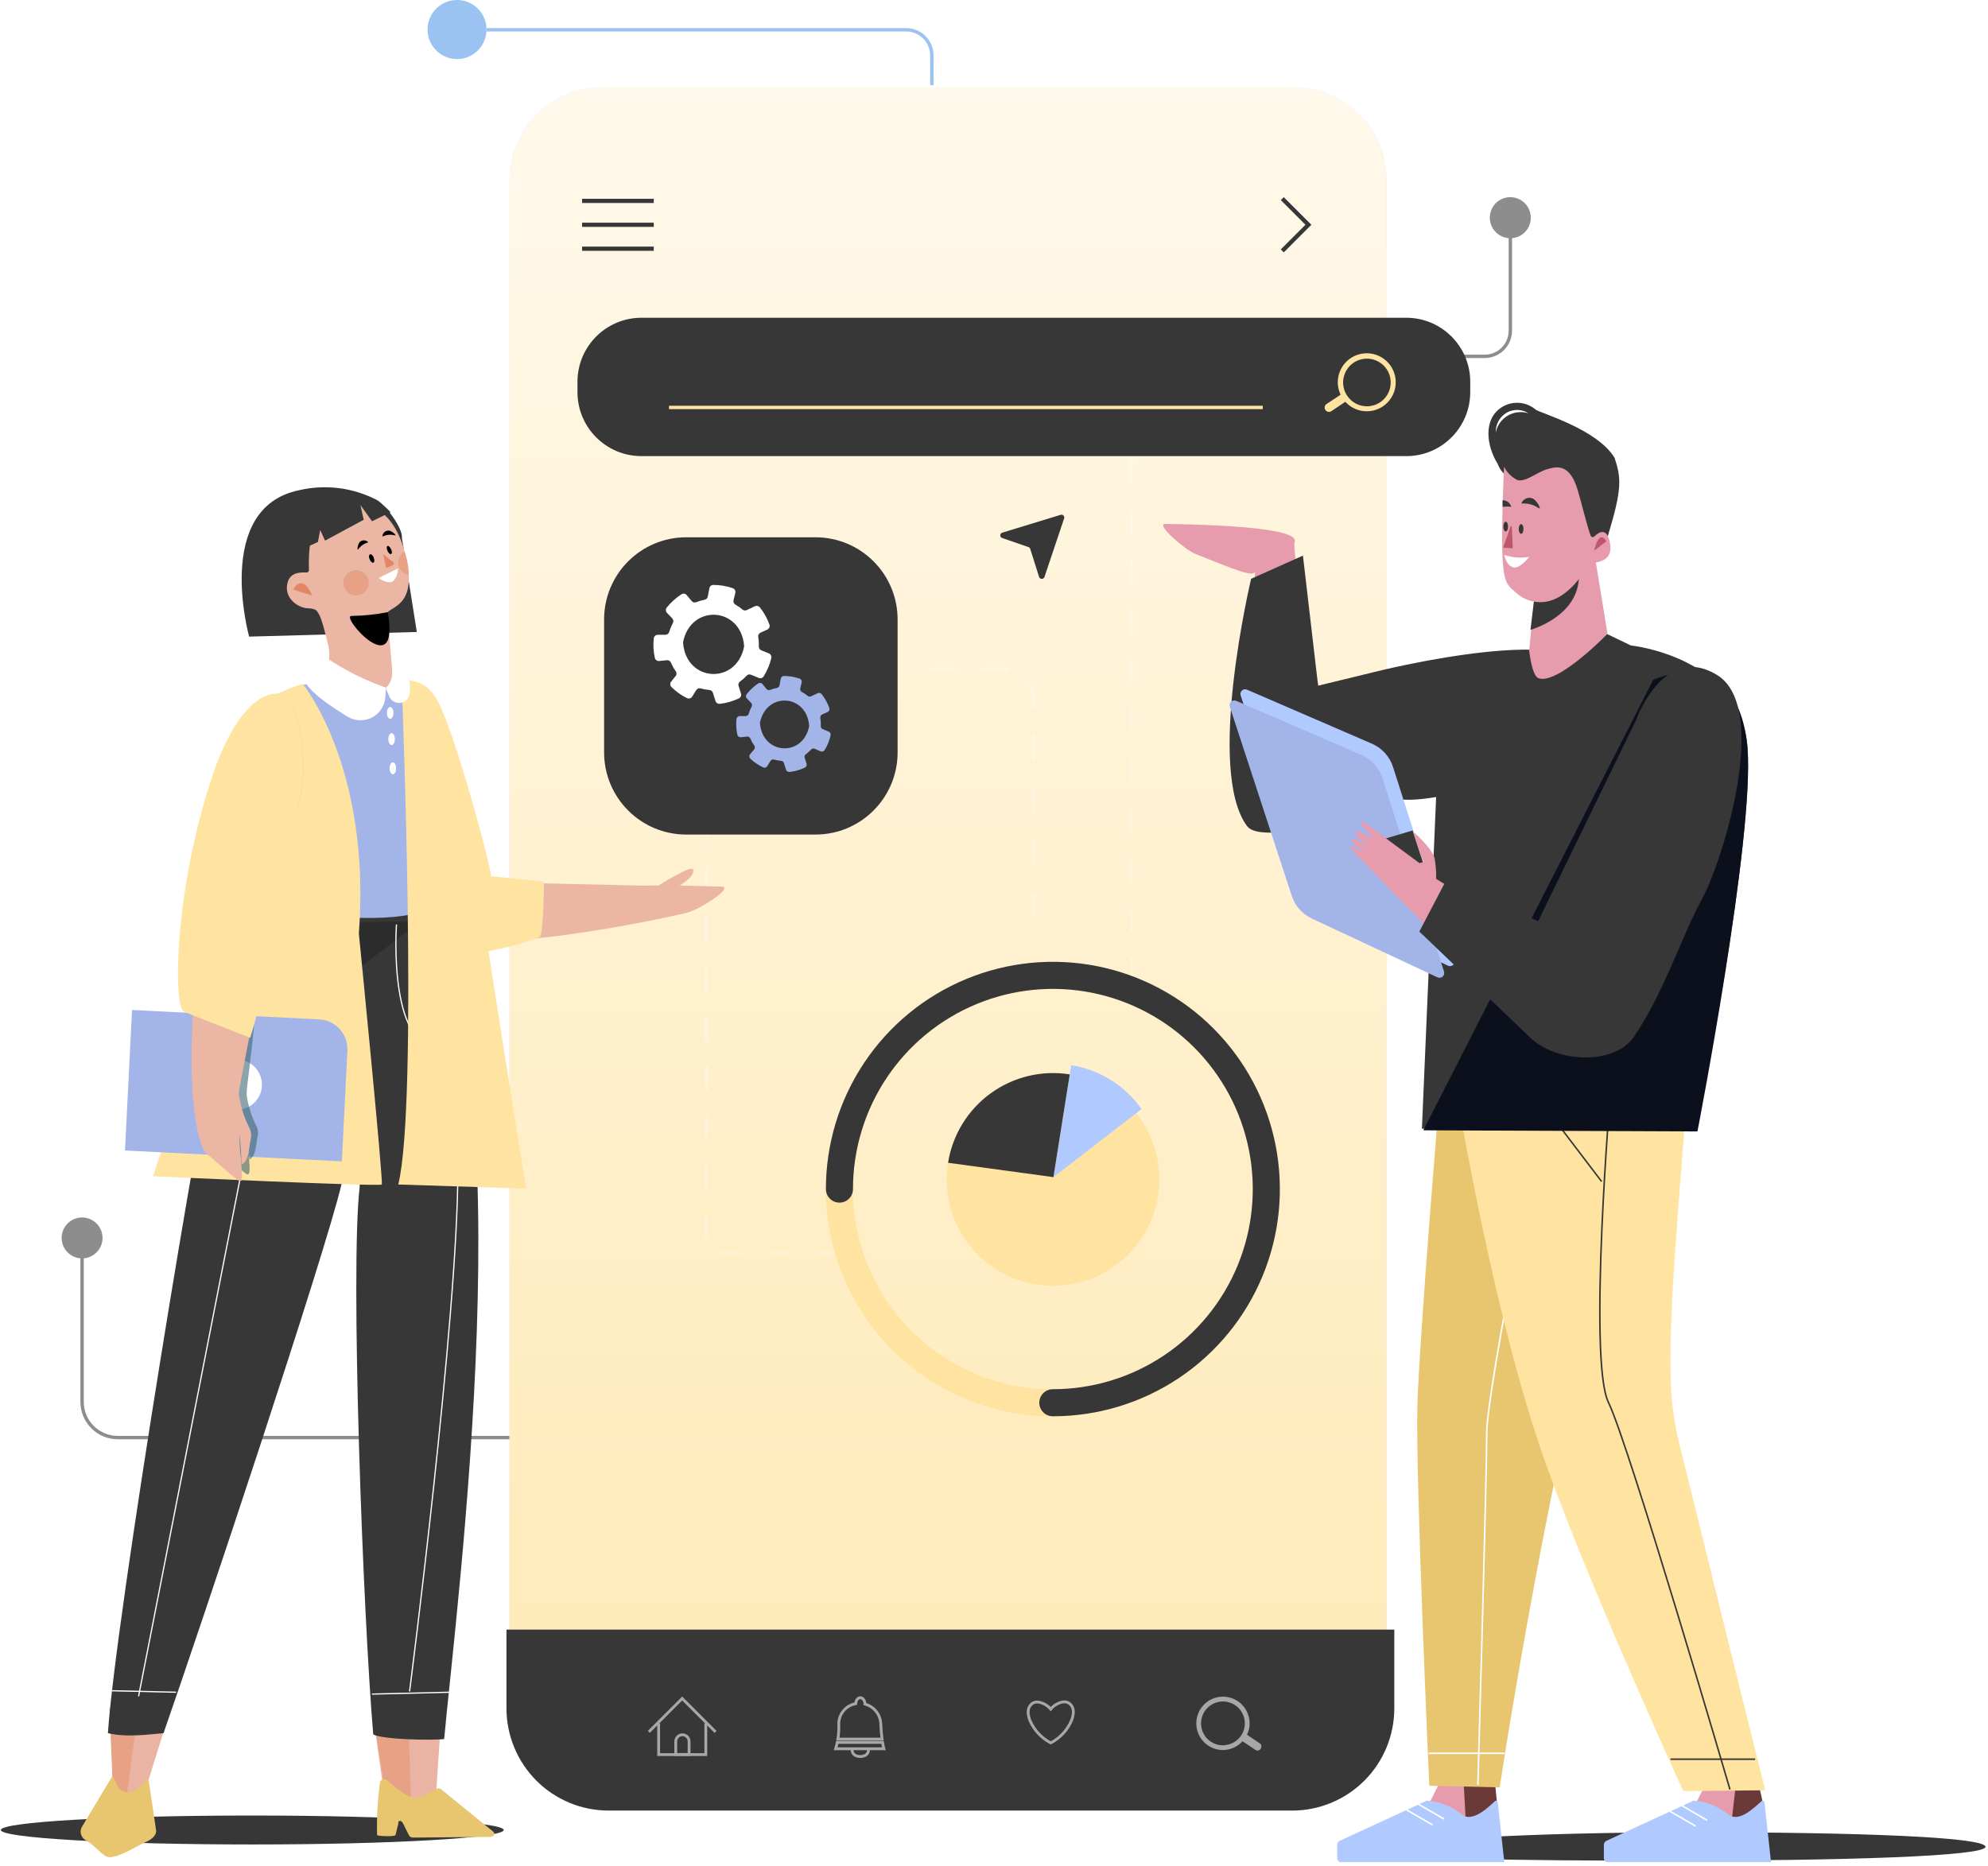
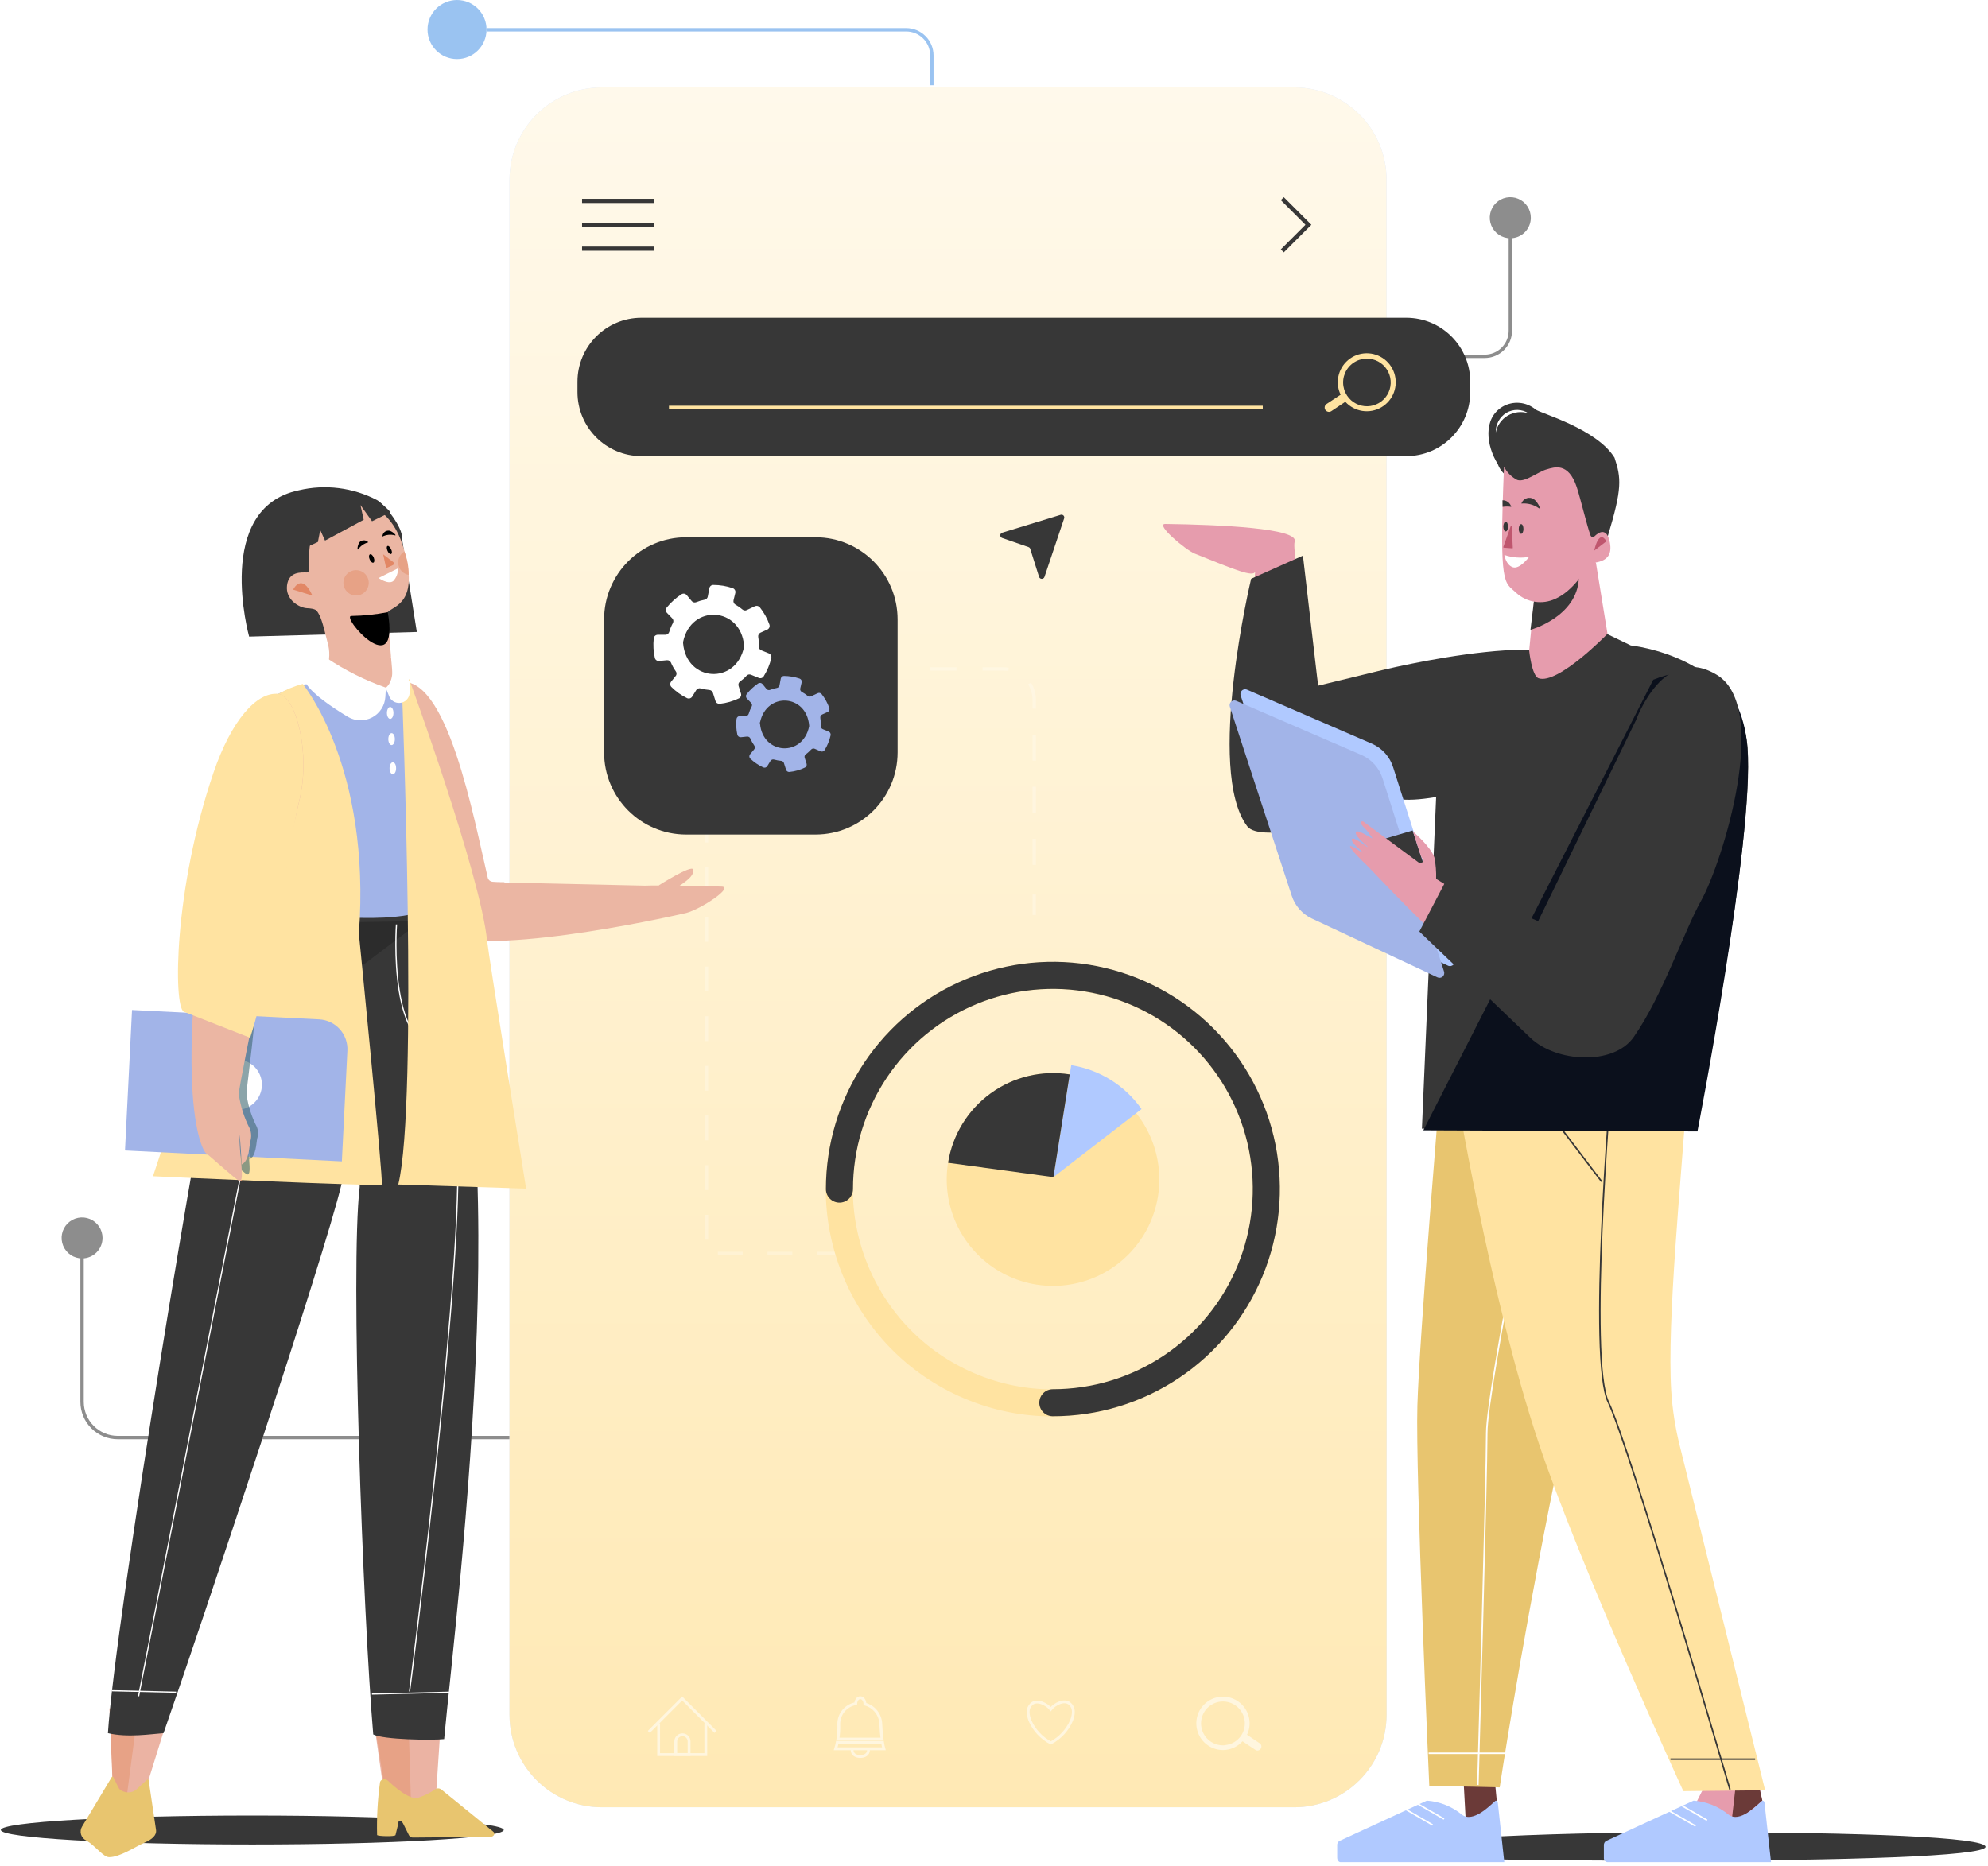
<svg xmlns="http://www.w3.org/2000/svg" width="506" height="475" viewBox="0 0 506 475" fill="none">
  <g style="mix-blend-mode:multiply" opacity="0.57">
    <path d="M389.634 55.478C389.646 54.44 389.35 53.422 388.783 52.554C388.215 51.685 387.403 51.006 386.449 50.601C385.494 50.196 384.441 50.085 383.424 50.281C382.406 50.477 381.47 50.972 380.734 51.703C379.998 52.433 379.495 53.366 379.291 54.384C379.086 55.401 379.188 56.456 379.584 57.415C379.979 58.374 380.651 59.194 381.514 59.77C382.376 60.345 383.39 60.651 384.426 60.648C385.799 60.648 387.117 60.105 388.093 59.137C389.068 58.168 389.622 56.853 389.634 55.478Z" fill="#373737" />
    <path d="M384.427 55.478V84.179C384.427 85.039 384.258 85.89 383.929 86.684C383.6 87.478 383.118 88.199 382.51 88.806C381.903 89.413 381.181 89.894 380.388 90.221C379.595 90.549 378.744 90.716 377.886 90.714H369.922" stroke="#373737" stroke-width="0.86" stroke-miterlimit="10" />
    <path d="M116.326 15.041C120.474 15.041 123.836 11.674 123.836 7.52C123.836 3.367 120.474 0 116.326 0C112.179 0 108.816 3.367 108.816 7.52C108.816 11.674 112.179 15.041 116.326 15.041Z" fill="#4E96E6" />
    <path d="M123.82 7.581H230.655C232.386 7.581 234.046 8.27 235.269 9.495C236.493 10.721 237.181 12.383 237.181 14.116V21.697" stroke="#4E96E6" stroke-width="0.86" stroke-miterlimit="10" />
    <path d="M26.101 315.142C26.101 314.11 25.795 313.102 25.223 312.244C24.651 311.386 23.837 310.718 22.885 310.323C21.934 309.928 20.886 309.825 19.876 310.026C18.866 310.227 17.938 310.724 17.209 311.453C16.481 312.183 15.985 313.112 15.784 314.124C15.583 315.136 15.686 316.184 16.08 317.137C16.474 318.091 17.142 318.905 17.998 319.478C18.855 320.051 19.862 320.357 20.892 320.357C22.273 320.357 23.598 319.808 24.575 318.83C25.552 317.851 26.101 316.525 26.101 315.142Z" fill="#373737" />
    <path d="M20.891 315.142V356.868C20.891 359.28 21.848 361.594 23.551 363.3C25.255 365.006 27.566 365.965 29.975 365.965H132.934" stroke="#373737" stroke-width="0.86" stroke-miterlimit="10" />
  </g>
  <path d="M329.404 22.258H153.194C140.207 22.258 129.68 32.8 129.68 45.805V436.529C129.68 449.533 140.207 460.075 153.194 460.075H329.404C342.391 460.075 352.918 449.533 352.918 436.529V45.805C352.918 32.8 342.391 22.258 329.404 22.258Z" fill="#D6E4FF" />
  <path d="M329.404 22.258H153.194C140.207 22.258 129.68 32.8 129.68 45.805V436.529C129.68 449.533 140.207 460.075 153.194 460.075H329.404C342.391 460.075 352.918 449.533 352.918 436.529V45.805C352.918 32.8 342.391 22.258 329.404 22.258Z" fill="url(#paint0_linear_918_107)" />
  <path d="M148.152 51.142H166.397" stroke="#373737" stroke-width="1.07" stroke-miterlimit="10" />
  <path d="M148.152 57.221H166.397" stroke="#373737" stroke-width="1.07" stroke-miterlimit="10" />
  <path d="M148.152 63.316H166.397" stroke="#373737" stroke-width="1.07" stroke-miterlimit="10" />
  <path d="M326.379 63.877L333.026 57.221L326.379 50.565" stroke="#373737" stroke-width="1.07" stroke-miterlimit="10" />
-   <path d="M128.91 414.847V434.891C128.91 438.315 129.585 441.705 130.895 444.868C132.205 448.03 134.125 450.903 136.546 453.321C138.966 455.739 141.839 457.655 145.001 458.96C148.162 460.265 151.549 460.932 154.968 460.924H328.892C335.787 460.924 342.399 458.181 347.275 453.299C352.15 448.417 354.889 441.795 354.889 434.891V414.847H128.91Z" fill="#373737" />
  <g opacity="0.56">
    <path d="M216.879 445.444C216.879 446.612 217.818 447.158 218.968 447.158C220.119 447.158 221.058 446.612 221.058 445.444" stroke="white" stroke-width="0.72" stroke-miterlimit="10" />
    <path d="M213.104 443.564C213.001 444.113 212.864 444.654 212.695 445.186H224.975C224.827 444.653 224.711 444.111 224.626 443.564H213.104Z" stroke="white" stroke-width="0.72" stroke-miterlimit="10" />
    <path d="M213.262 442.73H224.511C224.375 441.76 224.254 440.517 224.193 439C224.174 437.813 223.769 436.665 223.04 435.729C222.31 434.794 221.296 434.121 220.151 433.815C220.151 432.905 219.621 432.193 218.97 432.193C218.319 432.193 217.849 432.875 217.804 433.709C216.577 433.929 215.469 434.579 214.678 435.543C213.887 436.508 213.466 437.722 213.489 438.97C213.54 440.228 213.464 441.488 213.262 442.73Z" stroke="white" stroke-width="0.72" stroke-miterlimit="10" />
    <path d="M262.152 437.999C261.592 436.483 261.364 434.967 262.485 433.875C263.863 432.481 266.482 433.875 267.436 435.088C268.39 433.845 270.994 432.435 272.372 433.815C273.508 434.846 273.311 436.438 272.751 437.939C271.699 440.413 269.827 442.448 267.451 443.7C265.086 442.463 263.216 440.451 262.152 437.999Z" stroke="white" stroke-width="0.72" stroke-miterlimit="10" />
    <path d="M320.67 443.822L317.4 441.623C317.942 440.498 318.157 439.242 318.021 437.999C317.879 436.665 317.346 435.402 316.488 434.37C315.63 433.339 314.487 432.585 313.201 432.204C311.916 431.823 310.547 431.831 309.267 432.229C307.986 432.626 306.852 433.395 306.008 434.437C305.163 435.479 304.646 436.749 304.522 438.085C304.397 439.422 304.671 440.765 305.308 441.946C305.945 443.127 306.917 444.092 308.102 444.72C309.287 445.348 310.631 445.611 311.964 445.474C313.615 445.299 315.143 444.516 316.249 443.276L319.52 445.459C319.708 445.595 319.94 445.654 320.171 445.626C320.315 445.612 320.454 445.565 320.577 445.488C320.7 445.412 320.805 445.309 320.882 445.186C321.032 444.976 321.094 444.716 321.055 444.461C321.015 444.205 320.877 443.976 320.67 443.822ZM311.888 444.277C310.63 444.417 309.361 444.124 308.291 443.445C307.22 442.767 306.413 441.744 306.001 440.544C305.59 439.345 305.599 438.041 306.027 436.847C306.454 435.653 307.276 434.641 308.355 433.977C309.434 433.313 310.707 433.037 311.964 433.195C313.22 433.353 314.386 433.934 315.268 434.844C316.151 435.754 316.697 436.938 316.818 438.201C316.938 439.463 316.625 440.729 315.931 441.79C315.478 442.471 314.882 443.044 314.183 443.469C313.484 443.893 312.701 444.159 311.888 444.246V444.277Z" fill="white" />
    <path d="M179.647 438.727V446.672H167.641V438.727" stroke="white" stroke-width="0.72" stroke-miterlimit="10" />
    <path d="M165.141 440.896L173.635 432.39L182.129 440.896" stroke="white" stroke-width="0.72" stroke-miterlimit="10" />
    <path d="M173.696 441.623C174.146 441.623 174.577 441.802 174.895 442.12C175.213 442.439 175.392 442.871 175.392 443.321V446.642H172V443.321C172 442.871 172.179 442.439 172.497 442.12C172.815 441.802 173.246 441.623 173.696 441.623Z" stroke="white" stroke-width="0.72" stroke-miterlimit="10" />
  </g>
  <g opacity="0.25">
    <path d="M221.559 170.299H226.782" stroke="white" stroke-width="0.86" stroke-miterlimit="10" />
    <path d="M236.82 170.299H255.413C256.443 170.299 257.462 170.503 258.413 170.897C259.363 171.292 260.227 171.871 260.954 172.601C261.681 173.33 262.257 174.196 262.65 175.149C263.042 176.102 263.243 177.123 263.241 178.153V222.669" stroke="white" stroke-width="0.86" stroke-miterlimit="10" stroke-dasharray="6.63 6.63" />
    <path d="M263.238 227.703V232.934" stroke="white" stroke-width="0.86" stroke-miterlimit="10" />
  </g>
-   <path opacity="0.25" d="M288.012 249.9V110.288" stroke="white" stroke-width="0.79" stroke-miterlimit="10" stroke-dasharray="6.32 6.32" />
  <path opacity="0.25" d="M179.855 208.144V319.054H213.726" stroke="white" stroke-width="0.79" stroke-miterlimit="10" stroke-dasharray="6.32 6.32" />
  <path d="M261.829 139.293L255.076 136.958C254.936 136.91 254.813 136.82 254.727 136.699C254.64 136.577 254.594 136.432 254.594 136.284C254.594 136.135 254.64 135.99 254.727 135.869C254.813 135.748 254.936 135.657 255.076 135.609L269.96 131.06C270.086 131.019 270.221 131.014 270.349 131.045C270.478 131.077 270.595 131.144 270.688 131.238C270.781 131.333 270.845 131.451 270.875 131.58C270.904 131.71 270.896 131.845 270.853 131.97L265.842 146.889C265.79 147.029 265.697 147.149 265.575 147.234C265.453 147.318 265.309 147.364 265.16 147.364C265.012 147.364 264.867 147.318 264.745 147.234C264.623 147.149 264.531 147.029 264.479 146.889L262.253 139.824C262.234 139.707 262.184 139.596 262.11 139.503C262.036 139.41 261.939 139.338 261.829 139.293Z" fill="#373737" />
  <g style="mix-blend-mode:multiply" filter="url(#filter0_d_918_107)">
    <path d="M203.26 132.47H170.344C158.804 132.47 149.449 141.838 149.449 153.393V187.22C149.449 198.776 158.804 208.143 170.344 208.143H203.26C214.8 208.143 224.155 198.776 224.155 187.22V153.393C224.155 141.838 214.8 132.47 203.26 132.47Z" fill="#373737" />
    <path d="M167.769 167.646L166.558 169.162C166.383 169.352 166.286 169.601 166.286 169.859C166.286 170.118 166.383 170.366 166.558 170.557C167.718 171.721 169.064 172.684 170.54 173.407C170.769 173.521 171.033 173.546 171.279 173.476C171.526 173.405 171.737 173.246 171.872 173.028L172.887 171.391C173.001 171.201 173.173 171.055 173.378 170.973C173.583 170.89 173.809 170.878 174.022 170.936C174.758 171.149 175.514 171.286 176.278 171.345C176.475 171.368 176.662 171.447 176.815 171.574C176.968 171.7 177.081 171.868 177.141 172.058L177.808 174.165C177.88 174.39 178.028 174.583 178.227 174.711C178.426 174.838 178.663 174.892 178.898 174.863C180.579 174.681 182.217 174.214 183.743 173.483C183.967 173.38 184.147 173.198 184.247 172.972C184.348 172.746 184.362 172.491 184.288 172.255L183.682 170.314C183.614 170.113 183.612 169.895 183.678 169.693C183.743 169.49 183.872 169.315 184.046 169.192C184.348 168.96 184.651 168.717 184.954 168.464C185.226 168.222 185.484 167.964 185.726 167.691C185.867 167.543 186.05 167.442 186.251 167.401C186.451 167.36 186.659 167.382 186.847 167.464L188.815 168.267C189.039 168.361 189.289 168.371 189.519 168.296C189.75 168.22 189.946 168.065 190.072 167.858C190.964 166.426 191.618 164.86 192.01 163.218C192.061 162.978 192.027 162.726 191.914 162.508C191.801 162.289 191.615 162.117 191.389 162.02L189.466 161.247C189.274 161.17 189.11 161.035 188.996 160.862C188.882 160.688 188.825 160.484 188.83 160.277C188.863 159.46 188.813 158.642 188.679 157.836C188.643 157.614 188.681 157.387 188.788 157.189C188.895 156.992 189.064 156.835 189.269 156.744L190.98 155.971C191.216 155.864 191.404 155.672 191.505 155.433C191.606 155.194 191.613 154.926 191.525 154.682C190.963 153.103 190.145 151.628 189.103 150.315C188.956 150.133 188.753 150.005 188.526 149.95C188.299 149.895 188.06 149.917 187.846 150.012L185.772 150.998C185.6 151.083 185.407 151.117 185.216 151.095C185.026 151.074 184.845 150.998 184.697 150.876C184.137 150.394 183.528 149.972 182.88 149.618C182.688 149.509 182.538 149.341 182.45 149.138C182.363 148.936 182.343 148.71 182.395 148.496L182.85 146.631C182.909 146.382 182.873 146.12 182.75 145.896C182.627 145.672 182.425 145.502 182.183 145.418C180.6 144.875 178.937 144.598 177.262 144.599C177.024 144.592 176.79 144.67 176.604 144.82C176.418 144.971 176.291 145.183 176.248 145.418L175.839 147.556C175.806 147.754 175.712 147.938 175.571 148.081C175.431 148.225 175.249 148.322 175.052 148.36C174.31 148.497 173.585 148.711 172.887 148.996C172.688 149.076 172.469 149.09 172.261 149.035C172.054 148.98 171.87 148.861 171.736 148.693L170.464 147.177C170.307 146.984 170.083 146.856 169.836 146.82C169.59 146.783 169.338 146.84 169.132 146.98C168.436 147.432 167.778 147.939 167.163 148.496C166.534 149.053 165.951 149.662 165.422 150.315C165.259 150.505 165.169 150.747 165.169 150.998C165.169 151.248 165.259 151.49 165.422 151.68L166.8 153.105C166.949 153.26 167.045 153.457 167.075 153.669C167.105 153.882 167.067 154.098 166.967 154.288C166.573 155.01 166.258 155.772 166.028 156.562C165.964 156.77 165.836 156.953 165.662 157.084C165.487 157.215 165.276 157.287 165.059 157.29H163.091C162.839 157.293 162.598 157.389 162.413 157.56C162.228 157.731 162.114 157.964 162.091 158.215C161.909 159.866 162.001 161.536 162.364 163.158C162.415 163.402 162.554 163.62 162.755 163.768C162.957 163.916 163.205 163.985 163.454 163.961L165.437 163.764C165.651 163.743 165.866 163.791 166.051 163.9C166.236 164.009 166.381 164.173 166.467 164.371C166.785 165.135 167.186 165.862 167.663 166.539C167.788 166.692 167.865 166.879 167.884 167.076C167.903 167.273 167.863 167.471 167.769 167.646ZM169.556 159.109C171.554 149.375 184.227 150.118 185.075 160.019C185.09 160.13 185.09 160.242 185.075 160.353C183.077 170.087 170.404 169.344 169.556 159.443C169.548 159.332 169.548 159.22 169.556 159.109Z" fill="white" />
    <path d="M187.617 186.492L186.633 187.675C186.493 187.828 186.416 188.028 186.416 188.236C186.416 188.443 186.493 188.643 186.633 188.797C187.6 189.717 188.71 190.474 189.918 191.041C190.101 191.132 190.311 191.151 190.507 191.095C190.703 191.039 190.871 190.911 190.978 190.737L191.796 189.403C191.888 189.254 192.027 189.138 192.191 189.075C192.355 189.012 192.536 189.005 192.704 189.055C193.304 189.218 193.917 189.33 194.536 189.388C194.694 189.401 194.843 189.461 194.965 189.562C195.087 189.662 195.175 189.797 195.218 189.949L195.763 191.647C195.821 191.828 195.941 191.983 196.101 192.086C196.261 192.188 196.452 192.232 196.641 192.208C197.998 192.071 199.32 191.696 200.547 191.101C200.73 191.021 200.876 190.876 200.957 190.693C201.038 190.511 201.048 190.305 200.986 190.116L200.502 188.6C200.448 188.439 200.446 188.266 200.498 188.105C200.55 187.944 200.652 187.804 200.79 187.705C201.045 187.525 201.288 187.327 201.516 187.114C201.739 186.918 201.952 186.711 202.152 186.492C202.266 186.371 202.415 186.289 202.578 186.257C202.74 186.224 202.909 186.243 203.061 186.31L204.575 186.962C204.756 187.038 204.958 187.045 205.144 186.984C205.33 186.923 205.488 186.797 205.589 186.629C206.299 185.474 206.811 184.208 207.103 182.884C207.146 182.691 207.12 182.489 207.028 182.314C206.937 182.139 206.786 182.003 206.604 181.928L205.09 181.307C204.923 181.235 204.785 181.109 204.697 180.95C204.609 180.791 204.577 180.607 204.605 180.427C204.633 179.768 204.593 179.107 204.484 178.456C204.455 178.278 204.485 178.096 204.57 177.937C204.654 177.778 204.789 177.651 204.953 177.577L206.331 176.955C206.522 176.872 206.673 176.718 206.755 176.527C206.836 176.335 206.842 176.12 206.77 175.924C206.321 174.646 205.661 173.452 204.817 172.391C204.701 172.245 204.539 172.143 204.357 172.102C204.176 172.06 203.985 172.082 203.818 172.164L202.137 172.952C201.999 173.022 201.843 173.048 201.69 173.03C201.536 173.011 201.392 172.947 201.274 172.846C200.802 172.461 200.295 172.121 199.76 171.831C199.606 171.745 199.485 171.611 199.417 171.449C199.348 171.286 199.336 171.106 199.381 170.936L199.73 169.42C199.783 169.219 199.758 169.005 199.659 168.822C199.561 168.639 199.397 168.5 199.2 168.434C197.92 168.008 196.582 167.783 195.233 167.767C195.039 167.77 194.853 167.84 194.704 167.964C194.555 168.088 194.453 168.259 194.415 168.449L194.097 170.163C194.066 170.321 193.989 170.468 193.876 170.583C193.763 170.699 193.619 170.779 193.461 170.815C192.86 170.921 192.272 171.089 191.705 171.315C191.547 171.378 191.372 171.39 191.207 171.35C191.041 171.309 190.892 171.217 190.781 171.088L189.767 169.829C189.633 169.678 189.451 169.579 189.252 169.549C189.053 169.518 188.849 169.558 188.677 169.662C188.142 170.021 187.635 170.422 187.163 170.86C186.65 171.323 186.178 171.83 185.755 172.376C185.621 172.526 185.546 172.721 185.546 172.922C185.546 173.124 185.621 173.318 185.755 173.468L186.86 174.62C186.987 174.74 187.07 174.9 187.095 175.074C187.12 175.248 187.085 175.424 186.996 175.576C186.683 176.153 186.434 176.763 186.254 177.395C186.203 177.564 186.099 177.713 185.957 177.82C185.816 177.926 185.644 177.984 185.467 177.986H183.953C183.752 177.992 183.56 178.071 183.413 178.207C183.265 178.344 183.172 178.529 183.15 178.729C183.001 180.061 183.072 181.408 183.362 182.717C183.409 182.915 183.524 183.089 183.688 183.209C183.852 183.328 184.053 183.385 184.256 183.369L185.845 183.202C186.019 183.188 186.193 183.228 186.342 183.318C186.492 183.408 186.609 183.542 186.678 183.702C186.939 184.316 187.263 184.901 187.647 185.446C187.765 185.596 187.826 185.783 187.821 185.975C187.815 186.166 187.743 186.349 187.617 186.492ZM189.131 179.624C190.751 171.77 200.956 172.361 201.637 180.352C201.653 180.437 201.653 180.524 201.637 180.609C200.033 188.463 189.812 187.857 189.131 179.882C189.094 179.784 189.069 179.682 189.055 179.578L189.131 179.624Z" fill="#A2B4E8" />
  </g>
  <g style="mix-blend-mode:multiply" filter="url(#filter1_d_918_107)">
    <path d="M353.631 76.583H158.948C149.959 76.583 142.672 83.881 142.672 92.882V95.505C142.672 104.507 149.959 111.805 158.948 111.805H353.631C362.62 111.805 369.908 104.507 369.908 95.505V92.882C369.908 83.881 362.62 76.583 353.631 76.583Z" fill="#373737" />
    <path d="M165.961 99.417H317.098" stroke="#FFE3A1" stroke-width="0.86" stroke-miterlimit="10" />
    <path d="M333.041 100.069C333.132 100.199 333.249 100.307 333.385 100.388C333.52 100.469 333.672 100.521 333.829 100.539C334.078 100.567 334.329 100.508 334.54 100.372L338.113 97.977C339.249 99.226 340.778 100.048 342.445 100.305C344.112 100.562 345.817 100.239 347.275 99.39C348.733 98.54 349.856 97.216 350.457 95.638C351.058 94.059 351.1 92.322 350.577 90.717C350.054 89.111 348.996 87.733 347.581 86.814C346.167 85.894 344.48 85.488 342.802 85.663C341.124 85.838 339.557 86.585 338.362 87.777C337.167 88.969 336.417 90.536 336.236 92.215C336.086 93.572 336.323 94.944 336.917 96.172L333.314 98.553C333.077 98.718 332.916 98.971 332.865 99.255C332.814 99.539 332.877 99.832 333.041 100.069ZM338.553 96.4C337.918 95.438 337.571 94.315 337.551 93.163C337.531 92.01 337.839 90.876 338.44 89.893C339.04 88.91 339.908 88.118 340.942 87.611C341.975 87.104 343.132 86.902 344.276 87.03C345.287 87.142 346.253 87.508 347.085 88.093C347.918 88.678 348.589 89.464 349.039 90.377C349.488 91.291 349.701 92.303 349.657 93.32C349.613 94.338 349.314 95.328 348.787 96.199C348.26 97.07 347.523 97.794 346.643 98.305C345.763 98.815 344.769 99.096 343.752 99.121C342.736 99.145 341.729 98.913 340.826 98.445C339.922 97.978 339.151 97.29 338.583 96.445L338.553 96.4Z" fill="#FFE3A1" />
  </g>
  <g filter="url(#filter2_d_918_107)">
    <path d="M313.647 319.703C325.385 292.052 312.516 260.109 284.904 248.355C257.292 236.601 225.393 249.488 213.655 277.138C201.918 304.788 214.786 336.732 242.398 348.486C270.01 360.24 301.91 347.353 313.647 319.703Z" stroke="#FFE3A1" stroke-width="6.89" stroke-miterlimit="10" />
    <path d="M263.662 352.789C274.408 352.792 284.914 349.604 293.85 343.627C302.786 337.651 309.751 329.154 313.865 319.213C317.979 309.272 319.056 298.333 316.96 287.778C314.864 277.224 309.69 267.529 302.092 259.92C294.493 252.311 284.812 247.13 274.272 245.031C263.733 242.933 252.808 244.011 242.881 248.131C232.953 252.25 224.469 259.225 218.501 268.174C212.533 277.122 209.349 287.642 209.352 298.403" stroke="#373737" stroke-width="6.89" stroke-miterlimit="10" stroke-linecap="round" />
    <path d="M290.434 300.207C291.275 294.915 290.53 289.491 288.293 284.622C286.056 279.754 282.427 275.659 277.866 272.856C273.304 270.053 268.015 268.667 262.668 268.874C257.32 269.081 252.153 270.872 247.822 274.019C243.491 277.167 240.188 281.53 238.334 286.557C236.479 291.584 236.154 297.049 237.401 302.261C238.648 307.473 241.41 312.197 245.338 315.836C249.267 319.476 254.185 321.867 259.47 322.708C266.556 323.834 273.798 322.097 279.604 317.877C285.411 313.658 289.306 307.302 290.434 300.207Z" fill="#FFE3A1" />
    <path d="M263.82 295.355L286.244 278.025C284.161 275.057 281.503 272.538 278.429 270.619C275.354 268.699 271.926 267.418 268.347 266.851L263.82 295.355Z" fill="#B0C9FF" />
    <path d="M267.963 269.201C260.878 268.074 253.636 269.812 247.829 274.031C242.023 278.25 238.128 284.606 237 291.701L263.815 295.355L267.963 269.201Z" fill="#373737" />
  </g>
  <path d="M106.094 160.884L102.293 136.943C102.596 134.471 98.129 128.558 95.98 127.315C89.853 124.111 82.78 123.223 76.054 124.813C54.281 129.362 63.411 162.066 63.411 162.066" fill="#373737" />
  <path d="M78.628 145.13C78.632 145.209 78.62 145.287 78.593 145.36C78.566 145.434 78.524 145.501 78.471 145.558C78.417 145.614 78.352 145.66 78.28 145.69C78.208 145.721 78.131 145.737 78.052 145.737C76.675 145.737 73.51 145.434 73.056 149.027C72.602 152.62 76.084 154.713 78.143 154.834C78.749 154.834 80.142 154.986 80.536 155.425C81.792 156.79 82.383 159.777 83.352 163.492C84.019 165.685 83.96 168.036 83.182 170.192C82.404 172.349 80.95 174.195 79.037 175.454C79.037 175.454 100.507 186.068 100.234 175.454C100.234 175.454 98.538 155.956 98.629 155.865C100.31 154.182 106.82 153.454 102.732 139.566C98.932 126.694 89.499 127.603 87.107 128.043C85.169 128.361 78.143 128.877 78.628 145.13Z" fill="#EBB6A3" />
  <path d="M74.613 150.104C74.613 150.104 76.778 145.555 79.519 151.62L74.613 150.104Z" fill="#E28765" />
  <path d="M90.556 145.146C91.194 145.131 91.821 145.306 92.36 145.648C92.898 145.99 93.323 146.485 93.581 147.069C93.839 147.653 93.918 148.301 93.808 148.93C93.698 149.559 93.405 150.142 92.964 150.604C92.524 151.066 91.957 151.387 91.334 151.526C90.712 151.665 90.062 151.617 89.468 151.386C88.873 151.156 88.359 150.754 87.993 150.232C87.626 149.709 87.422 149.089 87.407 148.451C87.391 147.596 87.712 146.768 88.302 146.149C88.892 145.53 89.702 145.169 90.556 145.146Z" fill="#E7A286" />
  <path d="M104.002 146.359C103.354 146.243 102.757 145.931 102.291 145.465C101.825 145 101.512 144.402 101.395 143.754C101.278 143.105 101.362 142.436 101.636 141.836C101.91 141.237 102.36 140.736 102.927 140.4C103.667 142.298 104.032 144.321 104.002 146.359Z" fill="#E7A286" />
  <path d="M101.288 144.691L96.367 147.147C96.367 147.147 98.775 148.891 100.077 147.935C100.488 147.505 100.808 146.996 101.016 146.438C101.224 145.88 101.317 145.286 101.288 144.691Z" fill="white" />
  <path d="M97.519 141.112L98.292 144.63L100.003 143.872C100.074 143.839 100.135 143.789 100.182 143.726C100.228 143.663 100.257 143.589 100.266 143.511C100.275 143.433 100.264 143.354 100.234 143.282C100.204 143.21 100.155 143.147 100.094 143.099L97.519 141.112Z" fill="#E28765" />
  <path d="M91.205 139.794C90.781 140.4 91.024 138.277 91.735 137.838C92.04 137.62 92.414 137.522 92.786 137.564C93.157 137.606 93.501 137.785 93.749 138.065C92.726 138.328 91.827 138.939 91.205 139.794Z" fill="black" />
  <path d="M100.489 136.276C101.186 136.488 99.702 135.017 98.854 135.078C98.452 135.078 98.067 135.238 97.783 135.522C97.499 135.806 97.34 136.192 97.34 136.594C98.317 136.113 99.435 136 100.489 136.276Z" fill="black" />
  <path d="M94.087 142.386C94.329 142.978 94.753 143.357 95.041 143.235C95.329 143.114 95.359 142.553 95.132 141.962C94.905 141.37 94.466 140.991 94.178 141.113C93.89 141.234 93.815 141.795 94.087 142.386Z" fill="black" />
  <path d="M98.629 140.218C98.856 140.779 99.265 141.143 99.537 141.037C99.81 140.931 99.84 140.37 99.537 139.809C99.234 139.248 98.916 138.884 98.644 138.99C98.371 139.096 98.371 139.642 98.629 140.218Z" fill="black" />
  <path d="M98.705 155.835C95.666 156.434 92.58 156.758 89.484 156.805C86.395 156.608 101.884 174.363 98.705 155.835Z" fill="black" />
  <path d="M92.725 126.011C95.295 126.862 97.597 128.373 99.403 130.393L94.694 132.698L91.741 128.573L92.574 132.318L82.732 137.625L81.506 134.942L80.915 137.974L76.192 140.142C76.192 140.142 74.147 118.885 92.725 126.011Z" fill="#373737" />
  <path d="M0.211 465.867C0.211 463.835 28.858 462.183 64.212 462.183C99.566 462.183 128.213 463.835 128.213 465.867C128.213 467.899 99.551 469.551 64.212 469.551C28.873 469.551 0.211 467.899 0.211 465.867Z" fill="#373737" />
  <path d="M95.34 439.5L97.581 455.36C97.581 455.36 101.154 465.882 104.47 461.803C106.372 459.435 108.594 457.343 111.071 455.587L112.161 439.106L95.34 439.5Z" fill="#EBB3A3" />
  <path d="M104.035 440.107L104.686 461.667C104.686 461.667 94.178 463.183 98.084 456.194L95.707 441.214L104.035 440.107Z" fill="#E7A286" />
  <path d="M42.425 438.288L37.505 454.102C37.505 454.102 33.75 457.392 32.402 457.316C29.934 457.164 28.647 452.904 28.647 452.904L28.238 438.288H42.425Z" fill="#EBB3A3" />
  <path d="M35.321 434.057L31.884 460.227C31.884 460.227 24.813 462.092 28.72 455.056L27.857 434.921L35.321 434.057Z" fill="#E7A286" />
  <path d="M112.254 455.496L125.502 466.261C126.183 466.762 125.699 467.626 124.73 467.626L105.152 467.793C104.945 467.808 104.737 467.765 104.553 467.668C104.368 467.572 104.214 467.426 104.108 467.247L102.594 464.214C102.155 463.35 101.307 463.274 101.382 464.214L100.671 467.141C100.671 467.611 96.022 467.474 95.977 467.141C95.86 462.635 96.113 458.126 96.734 453.662C96.789 453.469 96.903 453.299 97.061 453.176C97.219 453.054 97.412 452.985 97.612 452.979C97.805 452.942 98.004 452.95 98.193 453.003C98.382 453.056 98.556 453.151 98.702 453.283C100.035 454.556 104.259 458.407 106.5 457.634C107.944 457.16 109.315 456.486 110.573 455.633C110.801 455.431 111.088 455.309 111.391 455.285C111.694 455.26 111.996 455.334 112.254 455.496Z" fill="#E8C56F" />
  <path d="M28.467 452.358L20.896 464.988C20.71 465.288 20.59 465.624 20.544 465.974C20.499 466.324 20.528 466.68 20.632 467.018C20.735 467.355 20.909 467.667 21.143 467.931C21.377 468.196 21.664 468.407 21.986 468.551C24.348 469.946 26.271 472.751 27.74 472.781C30.42 472.857 34.584 470.037 37.006 468.975C38.641 468.263 39.913 467.232 39.716 465.867L37.839 453.192C37.839 453.04 37.536 452.98 37.4 453.101L34.523 455.724C33.899 456.146 33.151 456.347 32.399 456.295C31.647 456.243 30.935 455.941 30.374 455.436C29.92 454.708 28.86 452.403 28.86 452.403C28.811 452.35 28.744 452.316 28.672 452.307C28.6 452.299 28.527 452.317 28.467 452.358Z" fill="#E8C56F" />
  <path d="M68.349 229.947C62.508 240.031 58.215 250.939 55.616 262.302C51.573 278.147 29.316 412.406 27.469 441.214C32.465 442.412 38.476 441.441 41.626 441.214C51.664 412.406 82.612 319.66 86.912 301.511C87.578 298.721 91.879 299.343 91.545 302.194C89.108 322.905 92.378 410.753 94.998 441.547C97.617 442.882 110.017 443.064 113.046 442.73C116.331 407.19 133.789 272.628 107.443 228.946C95.331 227.43 80.629 229.583 68.349 229.947Z" fill="#373737" />
  <path d="M105.802 233.798C105.802 233.798 116.537 260.407 116.537 297.948C116.537 335.489 104.242 430.6 104.242 430.6" stroke="white" stroke-width="0.31" stroke-miterlimit="10" />
  <path d="M35.273 431.829L74.337 232.57" stroke="white" stroke-width="0.31" stroke-miterlimit="10" />
  <path d="M81.855 233.631C81.855 233.631 81.492 268.018 66.078 265.335" stroke="white" stroke-width="0.31" stroke-miterlimit="10" />
  <g style="mix-blend-mode:multiply" opacity="0.21">
    <path d="M107.193 234.495L57.576 271.915C57.576 271.915 55.517 251.689 64.329 235.147L107.193 234.495Z" fill="black" />
  </g>
  <path d="M113.843 266.851C98.43 269.565 100.913 235.344 100.913 235.344" stroke="white" stroke-width="0.31" stroke-miterlimit="10" />
  <path d="M84.133 171.239C84.133 171.239 80.983 170.33 81.513 170.997C82.327 171.833 83.249 172.557 84.254 173.15L84.133 171.239Z" fill="#C00B00" />
  <path d="M94.672 431.267L114.446 430.797" stroke="white" stroke-width="0.31" stroke-miterlimit="10" />
  <path d="M28.461 430.418L44.828 430.798" stroke="white" stroke-width="0.31" stroke-miterlimit="10" />
  <path d="M53.644 294.461C53.644 294.188 53.387 291.428 53.387 291.428L54.659 295.461L53.644 294.461Z" fill="#CF6A49" />
  <path d="M61.607 298.448L62.485 299.146C62.485 299.146 61.562 300.814 61.168 300.662C61.385 300.341 61.536 299.98 61.612 299.6C61.687 299.22 61.686 298.828 61.607 298.448Z" fill="#CF6A49" />
  <path d="M183.658 225.701C172.559 225.368 165.14 225.383 164.111 225.459L128.332 224.67L128.438 224.579C128.438 224.579 126.622 224.579 125.41 224.473C125.111 224.455 124.825 224.34 124.596 224.146C124.367 223.952 124.206 223.689 124.138 223.397C120.701 208.887 113.752 170.663 101.306 173.787C101.124 173.787 102.472 174.878 102.926 175.439C106.999 180.579 108.876 205.43 108.876 205.43C108.967 205.809 108.952 207.507 108.952 209.978C104.561 235.132 109.8 237.088 109.8 237.088C110.637 237.574 111.526 237.966 112.45 238.255C128.423 243.228 174.664 232.418 174.664 232.418C178.479 231.402 186.883 225.807 183.658 225.701Z" fill="#EBB6A3" />
-   <path d="M101.266 173.787C101.266 173.787 106.838 171.239 110.91 177.577C114.983 183.915 123.992 216.74 125.037 223.063L138.437 224.412C138.437 224.412 138.437 237.224 137.377 238.574C137.377 238.574 114.363 247.322 108.352 239.787C102.341 232.251 101.266 173.787 101.266 173.787Z" fill="#FFE3A1" />
  <path d="M167.684 225.383C167.684 225.383 176.072 220.061 176.42 221.35C177.116 223.897 170.136 226.565 171.015 227.415C171.015 227.43 169.001 226.095 167.684 225.383Z" fill="#EBB6A3" />
  <path d="M104.226 173.802C103.877 174.651 114.219 199.35 113.81 207.704C113.401 216.058 107.708 230.28 108.087 231.554C108.087 231.554 101.561 236.694 65.586 231.023C54.518 221.335 64.238 188.403 67.963 177.956C67.963 177.956 75.034 174.408 78.092 174.181C86.674 176.454 95.714 176.323 104.226 173.802Z" fill="#A2B4E8" />
  <path d="M70.843 176.652C72.798 175.545 74.883 174.689 77.051 174.105C77.051 174.105 94.509 195.195 91.344 237.679C91.344 237.679 97.628 300.935 97.174 301.541C96.719 302.148 38.941 299.434 38.941 299.434C38.941 299.434 78.475 181.17 70.843 176.652Z" fill="#FFE3A1" />
  <path d="M102.325 176.213C102.325 176.213 106.489 280.603 101.371 301.542L133.909 302.588C133.909 302.588 124.37 243.32 123.992 239.559C122.235 222.335 104.127 172.847 104.127 172.847L102.325 176.213Z" fill="#FFE3A1" />
  <path d="M33.605 257.116L81.24 259.507C83.245 259.608 85.128 260.502 86.475 261.993C87.822 263.484 88.522 265.45 88.422 267.458L87.01 295.654L31.815 292.883L33.605 257.116Z" fill="#A2B4E8" />
  <path d="M60.26 282.544C63.797 282.544 66.665 279.672 66.665 276.13C66.665 272.588 63.797 269.717 60.26 269.717C56.723 269.717 53.855 272.588 53.855 276.13C53.855 279.672 56.723 282.544 60.26 282.544Z" fill="white" />
  <path d="M78.004 174.166L83.091 167.479C87.798 170.637 92.885 173.185 98.232 175.06L98.081 177.441C98.011 178.519 97.668 179.562 97.082 180.47C96.497 181.378 95.69 182.121 94.737 182.628C93.784 183.136 92.718 183.391 91.639 183.369C90.56 183.347 89.504 183.05 88.572 182.505C84.378 179.958 79.836 176.88 78.004 174.166Z" fill="white" />
  <path d="M99.508 167.115C99.508 167.115 101.022 172.907 98.16 175.106L98.993 177.107C99.191 177.698 99.586 178.203 100.111 178.536C100.637 178.87 101.261 179.012 101.88 178.94C102.498 178.867 103.072 178.583 103.506 178.136C103.94 177.689 104.207 177.106 104.262 176.486C104.398 175.479 104.398 174.459 104.262 173.453L99.508 167.115Z" fill="white" />
  <path d="M100.146 181.489C100.146 182.353 99.783 183.005 99.313 183.005C98.844 183.005 98.481 182.308 98.481 181.489C98.481 180.67 98.859 179.973 99.313 179.973C99.767 179.973 100.146 180.625 100.146 181.489Z" fill="white" />
-   <path d="M100.501 188.16C100.501 189.024 100.123 189.676 99.669 189.676C99.215 189.676 98.836 188.979 98.836 188.16C98.836 187.341 99.199 186.644 99.669 186.644C100.138 186.644 100.501 187.296 100.501 188.16Z" fill="white" />
+   <path d="M100.501 188.16C100.501 189.024 100.123 189.676 99.669 189.676C99.215 189.676 98.836 188.979 98.836 188.16C98.836 187.341 99.199 186.644 99.669 186.644C100.138 186.644 100.501 187.296 100.501 188.16" fill="white" />
  <path d="M100.818 195.589C100.818 196.454 100.439 197.106 99.985 197.106C99.531 197.106 99.152 196.408 99.152 195.589C99.152 194.771 99.516 194.073 99.985 194.073C100.454 194.073 100.818 194.649 100.818 195.589Z" fill="white" />
  <path opacity="0.6" d="M57.379 252.325C57.379 252.325 49.884 255.813 55.668 277.085C56.053 278.231 56.172 279.449 56.016 280.648L54.714 289.745C54.517 290.716 54.396 292.035 55.214 292.581C56.258 293.278 62.179 298.721 62.89 298.964C64.404 299.449 62.754 292.232 62.996 288.35C63.167 289.602 63.268 290.863 63.299 292.126L63.481 295.158C65.237 294.339 65.207 290.928 65.479 289.776C65.775 288.826 65.738 287.804 65.373 286.88C64.064 284.361 63.189 281.639 62.784 278.829C62.648 277.07 63.874 270.489 64.904 258.269L57.379 252.325Z" fill="#3F6870" />
  <path d="M56.433 200.547C42.533 278.253 51.557 293.036 52.466 293.612C53.374 294.188 60.036 300.344 60.884 300.601C62.489 301.147 60.733 293.217 61.005 289.048C61.005 288.305 61.217 291.686 61.323 293.172L61.52 296.432C63.458 295.537 63.413 291.792 63.716 290.534C64.033 289.489 63.991 288.367 63.595 287.35C62.162 284.595 61.21 281.616 60.778 278.541C60.627 276.6 73.8 213.496 76.101 204.247C79.25 191.647 75.299 177.183 70.862 176.682C65.321 176.046 57.584 194.073 56.433 200.547Z" fill="#EBB6A3" />
  <path d="M63.668 264.182C70.284 243.395 73.782 213.496 76.084 204.216C79.233 191.617 75.281 177.152 70.845 176.652C65.349 176.046 58.853 183.445 54.341 196.696C44.242 226.353 44.106 256.055 46.771 257.556" fill="#FFE3A1" />
  <path d="M354.754 470.871C354.754 468.43 389.109 466.443 431.473 466.443C473.838 466.443 505.361 467.702 505.361 470.143C505.361 472.584 468.781 473.676 426.416 473.676C384.052 473.676 354.754 473.312 354.754 470.871Z" fill="#373737" />
-   <path d="M364.034 458.559L366.381 453.904L380.386 454.42L380.689 458.559L374.118 469.991L362.277 460.849L364.034 458.559Z" fill="#E69CAD" />
  <path d="M372.574 454.374L373.165 465.17C375.979 463.47 378.621 461.5 381.053 459.287L380.463 453.222L372.574 454.374Z" fill="#6B3A38" />
  <path d="M363.184 458.392C366.45 458.622 369.562 459.868 372.087 461.955C374.933 464.123 379.233 459.651 380.551 458.498C380.823 458.271 381.187 458.498 381.232 458.892L382.882 474.054H341.214C340.73 474.054 340.351 473.539 340.351 472.902V469.733C340.334 469.514 340.38 469.293 340.485 469.1C340.59 468.906 340.748 468.747 340.942 468.642L363.184 458.392Z" fill="#B0C9FF" />
  <path d="M360.84 459.196L367.547 463.077" stroke="white" stroke-width="0.39" stroke-miterlimit="10" />
  <path d="M357.918 460.682L364.625 464.578" stroke="white" stroke-width="0.39" stroke-miterlimit="10" />
  <path d="M431.909 458.559L434.256 453.904L447.11 451.979L448.579 458.559L441.993 469.991L430.152 460.848L431.909 458.559Z" fill="#E69CAD" />
  <path d="M441.842 454.071L440.676 464.275C443.489 462.573 446.13 460.603 448.564 458.392L447.398 453.177L441.842 454.071Z" fill="#6B3A38" />
  <path d="M431.062 458.392C434.328 458.62 437.441 459.866 439.965 461.955C442.811 464.123 447.111 459.651 448.429 458.498C448.701 458.271 449.065 458.498 449.11 458.892L450.775 474.054H409.108C408.841 474.013 408.601 473.87 408.437 473.655C408.273 473.44 408.199 473.171 408.229 472.902V469.733C408.215 469.514 408.263 469.295 408.368 469.102C408.472 468.909 408.629 468.75 408.82 468.642L431.062 458.392Z" fill="#B0C9FF" />
  <path d="M427.777 459.484L434.485 463.381" stroke="white" stroke-width="0.39" stroke-miterlimit="10" />
  <path d="M424.859 460.985L431.567 464.867" stroke="white" stroke-width="0.39" stroke-miterlimit="10" />
  <path d="M383.869 121.433C384.417 122.28 385.18 122.965 386.08 123.419C388.018 124.192 390.501 122.57 392.681 120.887C394.862 119.204 398.889 121.933 399.525 122.403L404.476 138.262L404.098 138.475L404.249 138.763L404.385 139.036L409.276 136.458V136.337C412.895 124.404 412.668 121.721 410.941 116.52C406.399 109.121 391.94 105.164 390.849 104.254C389.69 103.282 388.26 102.692 386.753 102.564C385.246 102.436 383.737 102.778 382.431 103.541C377.374 106.574 378.328 113.518 381.22 118.127C381.716 119.491 382.647 120.653 383.869 121.433ZM389.063 105.224C388.194 104.941 387.275 104.845 386.367 104.942C385.458 105.04 384.58 105.328 383.791 105.789C383.002 106.25 382.319 106.873 381.787 107.617C381.255 108.361 380.886 109.21 380.705 110.107C380.676 109.109 380.91 108.122 381.383 107.243C381.856 106.365 382.552 105.627 383.4 105.103C384.263 104.597 385.249 104.34 386.249 104.362C387.248 104.383 388.222 104.682 389.063 105.224ZM406.566 137.065L405.506 137.641C406.107 137.035 406.844 136.583 407.656 136.322L406.566 137.065Z" fill="#373737" />
  <path d="M366.622 275.948C366.622 275.948 361.277 340.128 360.762 357.822C360.247 375.516 363.79 454.617 363.79 454.617L381.717 455.011C381.717 455.011 401.643 322.374 423.294 279.602L366.622 275.948Z" fill="#E8C56F" />
  <path d="M393.663 279.253C393.663 279.253 378.416 353.411 378.416 364.797C378.416 376.184 376.16 454.405 376.16 454.405" stroke="white" stroke-width="0.39" stroke-miterlimit="10" />
  <path d="M382.975 446.338H363.625" stroke="white" stroke-width="0.39" stroke-miterlimit="10" />
  <path d="M370.391 275.948C370.391 275.948 378.976 329.363 391.588 367.208C401.748 397.805 428.456 455.981 428.456 455.981L449.275 455.754L427.563 368.117C426.414 363.549 425.684 358.885 425.383 354.184C424.262 336.399 427.911 300.495 429.44 277.479L370.391 275.948Z" fill="#FFE3A1" />
  <path d="M409.997 276.873C409.997 276.873 404.137 346.224 409.391 357.004C414.645 367.784 440.324 455.557 440.324 455.557" stroke="#373737" stroke-width="0.39" stroke-miterlimit="10" />
  <path d="M446.737 447.84H425.176" stroke="#373737" stroke-width="0.39" stroke-miterlimit="10" />
  <path d="M389 276.267L407.654 300.784" stroke="#373737" stroke-width="0.39" stroke-miterlimit="10" />
  <path d="M396.542 174.894C396.542 174.894 397.254 169.132 392 168.298C386.746 167.464 372.316 163.659 335.902 176.122C335.902 176.122 328.559 140.612 329.528 137.929C330.769 134.472 310.375 133.562 296.581 133.38C293.931 133.38 301.729 140.006 304.152 140.961C314.251 145.025 319.02 147.026 319.474 145.51C319.474 145.51 315.371 194.998 321.276 200.093C327.181 205.187 402.432 192.254 396.542 174.894Z" fill="#E69CAD" />
  <path d="M350.498 170.906C350.498 170.906 405.687 157.078 405.005 173.15C404.324 189.221 324.228 219.303 317.43 210.327C306.831 196.09 318.444 147.344 318.444 147.344L331.632 141.446L335.493 174.56L350.498 170.906Z" fill="#373737" />
  <path d="M354.328 202.594C357.523 206.445 388.819 198.379 392.256 193.148C392.256 193.148 392.786 175.606 391.454 175.242C377.872 171.558 354.328 202.594 354.328 202.594Z" fill="#373737" />
  <path d="M415.074 164.31C415.074 164.31 443.055 167.176 444.811 190.389C446.567 213.602 432.123 286.122 432.123 286.122L361.914 287.335L365.836 195.878C366.093 189.95 367.911 184.196 371.105 179.2C374.027 174.651 377.464 169.435 379.402 169.193L408.791 161.278L415.074 164.31Z" fill="#373737" />
  <path d="M420.797 173.044C437.801 166.221 443.887 178.775 444.765 190.389C446.537 213.587 432.047 288.032 432.047 288.032L362.277 287.744" fill="#0B101C" />
  <path d="M406.218 143.326L409.155 161.354C409.155 161.354 396.528 174.378 391.607 172.665C389.866 172.043 389.215 165.614 389.215 165.614L390.487 152.575L403.568 140.718C404.4 141.277 405.163 141.934 405.84 142.674C405.934 142.909 406.061 143.128 406.218 143.326Z" fill="#E69CAD" />
  <path d="M403.567 140.718L390.486 152.575L389.547 160.338C389.547 160.338 401.433 157.063 401.856 147.223" fill="#373737" />
  <path d="M370.228 244.426L354.617 195.408C354.208 194.07 353.517 192.836 352.589 191.789C351.662 190.743 350.52 189.908 349.242 189.343L317.295 175.53C317.084 175.46 316.857 175.449 316.641 175.5C316.424 175.551 316.226 175.662 316.069 175.819C315.912 175.977 315.801 176.175 315.751 176.392C315.7 176.609 315.71 176.835 315.781 177.046L331.542 225.08C331.951 226.343 332.614 227.51 333.488 228.508C334.363 229.507 335.432 230.316 336.63 230.887L368.668 245.882C368.875 245.952 369.097 245.964 369.311 245.918C369.524 245.872 369.722 245.769 369.881 245.62C370.041 245.471 370.158 245.281 370.219 245.071C370.28 244.861 370.283 244.638 370.228 244.426Z" fill="#B0C9FF" />
  <path d="M367.532 247.292L351.936 198.273C351.526 196.936 350.834 195.703 349.906 194.657C348.979 193.61 347.838 192.775 346.561 192.208L314.614 178.396C314.399 178.312 314.165 178.29 313.939 178.335C313.713 178.379 313.504 178.488 313.337 178.647C313.17 178.806 313.052 179.01 312.996 179.234C312.941 179.458 312.951 179.693 313.024 179.912L328.771 228.006C329.177 229.271 329.839 230.438 330.714 231.437C331.589 232.436 332.659 233.245 333.858 233.813L365.881 248.808C366.099 248.91 366.341 248.945 366.578 248.908C366.816 248.872 367.036 248.765 367.213 248.603C367.39 248.441 367.515 248.229 367.571 247.996C367.628 247.762 367.614 247.517 367.532 247.292Z" fill="#A2B4E8" />
  <path d="M359.554 211.419L347.789 214.906L362.642 220.926L359.554 211.419Z" fill="#373737" />
  <path d="M347.649 220.046C349.376 221.562 385.411 261.332 403.868 266.214C409.258 267.624 413.225 262.954 415.981 258.072L434.543 222.017L409.803 202.792C409.637 203.064 396.706 225.08 393.723 236.148C392.754 239.772 391.043 239.499 388.106 237.664L365.531 223.73C365.587 221.921 365.445 220.111 365.107 218.333C364.153 215.482 359.626 211.676 359.626 211.676L361.594 217.741C361.942 218.757 363.108 219.485 361.276 219.712L346.938 209.099C346.938 209.099 345.636 208.993 346.938 210.403C347.861 211.311 348.67 212.329 349.345 213.435C349.164 213.541 345.242 210.782 345.075 211.919C344.909 213.056 348.27 215.512 348.104 215.619C347.937 215.725 344.288 212.692 344.076 213.678C343.864 214.663 346.665 216.574 346.802 216.968C346.938 217.362 343.773 214.921 343.637 215.452C343.501 215.982 346.665 219.151 347.649 220.046Z" fill="#E69CAD" />
  <path d="M416.42 183.308C416.42 183.308 423.476 163.492 437.057 171.846C450.639 180.2 438.481 219.348 433.03 229.204C428.488 237.33 423.188 253.463 415.845 263.97C410.712 271.369 396.056 270.429 389.545 264.213L361.262 237.148L367.954 224.352L391.498 234.51L416.42 183.308Z" fill="#373737" />
  <path d="M404.84 136.321C404.875 136.415 404.933 136.499 405.008 136.565C405.083 136.631 405.173 136.677 405.271 136.7C405.368 136.722 405.47 136.72 405.566 136.694C405.663 136.668 405.751 136.618 405.824 136.549C406.884 135.503 409.019 134.062 409.776 138.232C410.805 143.902 404.9 142.917 404.431 143.69C403.477 145.206 400.419 150.437 395.861 152.454C394.24 153.207 392.433 153.466 390.667 153.196C388.9 152.926 387.252 152.141 385.929 150.938C382.901 148.011 381.523 150.013 382.81 118.809C383.55 120.265 384.732 121.449 386.186 122.19C388.2 122.873 391.395 120.098 393.757 119.461C395.604 118.946 399.192 117.596 401.327 124.01C402.311 127.012 403.916 133.865 404.84 136.321Z" fill="#E69CAD" />
  <path d="M382.895 141.279C384.926 141.964 387.096 142.131 389.208 141.764C389.208 141.764 386.801 145.039 385.029 144.403C383.258 143.766 382.895 141.279 382.895 141.279Z" fill="white" />
  <path d="M408.877 137.807L405.773 140.172C405.773 140.172 406.924 134.471 408.877 137.807Z" fill="#BF566E" />
  <path d="M386.566 134.654C386.566 135.336 386.839 135.897 387.172 135.897C387.505 135.897 387.763 135.336 387.763 134.654C387.763 133.971 387.505 133.426 387.172 133.426C386.839 133.426 386.566 133.971 386.566 134.654Z" fill="#373737" />
  <path d="M382.641 134.062C382.641 134.745 382.913 135.291 383.246 135.291C383.579 135.291 383.837 134.745 383.837 134.062C383.837 133.38 383.579 132.819 383.246 132.819C382.913 132.819 382.641 133.426 382.641 134.062Z" fill="#373737" />
  <path d="M391.621 129.347C392.515 129.968 391.122 127.133 389.91 126.83C389.374 126.658 388.792 126.704 388.29 126.96C387.788 127.215 387.407 127.659 387.23 128.195C388.784 128.043 390.341 128.451 391.621 129.347Z" fill="#373737" />
  <path d="M382.456 129.043C383.183 128.92 383.925 128.92 384.652 129.043C384.528 128.551 384.239 128.116 383.835 127.81C383.43 127.503 382.933 127.345 382.426 127.36" fill="#373737" />
  <path d="M384.488 134.017L382.641 139.248C382.641 139.339 382.641 139.43 382.762 139.43L384.927 139.596C384.944 139.597 384.961 139.593 384.977 139.586C384.993 139.579 385.007 139.569 385.018 139.556C385.03 139.543 385.038 139.528 385.044 139.511C385.049 139.495 385.05 139.477 385.048 139.46L384.791 134.062C384.791 133.911 384.533 133.88 384.488 134.017Z" fill="#BF566E" />
  <g opacity="0.59">
    <path d="M102.99 97.234C102.993 96.199 102.689 95.186 102.117 94.324C101.545 93.461 100.73 92.789 99.776 92.39C98.822 91.992 97.771 91.886 96.757 92.087C95.743 92.287 94.81 92.784 94.078 93.514C93.346 94.246 92.847 95.177 92.644 96.193C92.442 97.208 92.544 98.26 92.939 99.217C93.334 100.174 94.004 100.991 94.863 101.567C95.722 102.142 96.733 102.45 97.767 102.45C99.149 102.45 100.476 101.901 101.455 100.923C102.434 99.945 102.986 98.618 102.99 97.234Z" fill="white" />
    <path d="M364.886 8.506C364.886 6.956 364.427 5.44 363.567 4.151C362.707 2.862 361.484 1.857 360.054 1.264C358.624 0.671 357.05 0.515 355.531 0.818C354.013 1.12 352.618 1.867 351.523 2.963C350.428 4.059 349.683 5.456 349.381 6.977C349.079 8.497 349.234 10.073 349.826 11.506C350.419 12.938 351.422 14.162 352.709 15.024C353.997 15.885 355.51 16.345 357.058 16.345C358.087 16.347 359.106 16.145 360.056 15.752C361.007 15.359 361.871 14.782 362.598 14.053C363.325 13.325 363.902 12.46 364.294 11.508C364.687 10.556 364.888 9.536 364.886 8.506Z" fill="white" />
    <path d="M471.716 266.851C471.716 268.65 471.183 270.409 470.185 271.905C469.187 273.401 467.768 274.567 466.108 275.256C464.448 275.944 462.621 276.124 460.859 275.773C459.097 275.422 457.478 274.556 456.208 273.284C454.937 272.012 454.072 270.391 453.721 268.626C453.371 266.861 453.551 265.032 454.238 263.37C454.926 261.707 456.09 260.287 457.584 259.287C459.078 258.287 460.835 257.754 462.631 257.754C465.041 257.754 467.352 258.712 469.055 260.418C470.759 262.124 471.716 264.438 471.716 266.851Z" fill="white" />
    <path d="M83.488 422.125C83.491 420.574 83.034 419.057 82.176 417.766C81.318 416.474 80.096 415.467 78.666 414.872C77.236 414.276 75.662 414.119 74.142 414.42C72.623 414.72 71.226 415.466 70.13 416.561C69.034 417.657 68.287 419.054 67.984 420.575C67.68 422.096 67.834 423.673 68.426 425.106C69.019 426.539 70.022 427.764 71.309 428.626C72.597 429.488 74.111 429.948 75.66 429.948C76.687 429.95 77.705 429.749 78.654 429.357C79.604 428.965 80.467 428.389 81.194 427.662C81.921 426.935 82.498 426.072 82.892 425.122C83.285 424.172 83.488 423.153 83.488 422.125Z" fill="white" />
  </g>
  <defs>
    <filter id="filter0_d_918_107" x="148.579" y="131.6" width="85.067" height="86.033" filterUnits="userSpaceOnUse" color-interpolation-filters="sRGB">
      <feFlood flood-opacity="0" result="BackgroundImageFix" />
      <feColorMatrix in="SourceAlpha" type="matrix" values="0 0 0 0 0 0 0 0 0 0 0 0 0 0 0 0 0 0 127 0" result="hardAlpha" />
      <feOffset dx="4.31" dy="4.31" />
      <feGaussianBlur stdDeviation="2.59" />
      <feColorMatrix type="matrix" values="0 0 0 0 0 0 0 0 0 0 0 0 0 0 0 0 0 0 0.25 0" />
      <feBlend mode="normal" in2="BackgroundImageFix" result="effect1_dropShadow_918_107" />
      <feBlend mode="normal" in="SourceGraphic" in2="effect1_dropShadow_918_107" result="shape" />
    </filter>
    <filter id="filter1_d_918_107" x="141.802" y="75.713" width="237.594" height="45.581" filterUnits="userSpaceOnUse" color-interpolation-filters="sRGB">
      <feFlood flood-opacity="0" result="BackgroundImageFix" />
      <feColorMatrix in="SourceAlpha" type="matrix" values="0 0 0 0 0 0 0 0 0 0 0 0 0 0 0 0 0 0 127 0" result="hardAlpha" />
      <feOffset dx="4.31" dy="4.31" />
      <feGaussianBlur stdDeviation="2.59" />
      <feColorMatrix type="matrix" values="0 0 0 0 0 0 0 0 0 0 0 0 0 0 0 0 0 0 0.25 0" />
      <feBlend mode="normal" in2="BackgroundImageFix" result="effect1_dropShadow_918_107" />
      <feBlend mode="normal" in="SourceGraphic" in2="effect1_dropShadow_918_107" result="shape" />
    </filter>
    <filter id="filter2_d_918_107" x="204.997" y="239.672" width="125.942" height="126.101" filterUnits="userSpaceOnUse" color-interpolation-filters="sRGB">
      <feFlood flood-opacity="0" result="BackgroundImageFix" />
      <feColorMatrix in="SourceAlpha" type="matrix" values="0 0 0 0 0 0 0 0 0 0 0 0 0 0 0 0 0 0 127 0" result="hardAlpha" />
      <feOffset dx="4.31" dy="4.31" />
      <feGaussianBlur stdDeviation="2.59" />
      <feColorMatrix type="matrix" values="0 0 0 0 0 0 0 0 0 0 0 0 0 0 0 0 0 0 0.25 0" />
      <feBlend mode="normal" in2="BackgroundImageFix" result="effect1_dropShadow_918_107" />
      <feBlend mode="normal" in="SourceGraphic" in2="effect1_dropShadow_918_107" result="shape" />
    </filter>
    <linearGradient id="paint0_linear_918_107" x1="241.299" y1="22.258" x2="241.299" y2="460.075" gradientUnits="userSpaceOnUse">
      <stop stop-color="#FFF9EB" />
      <stop offset="1" stop-color="#FFE9B4" />
    </linearGradient>
  </defs>
</svg>